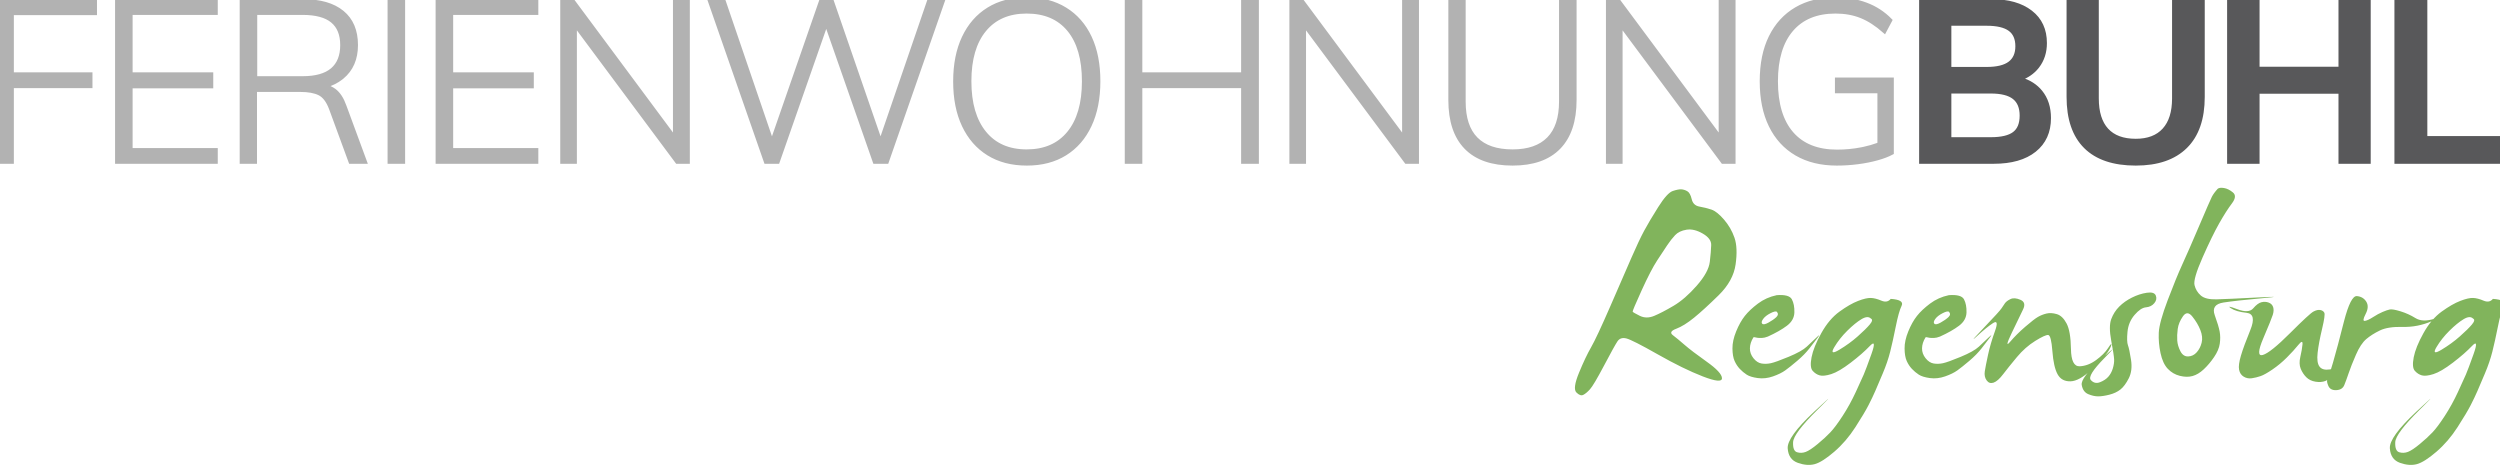
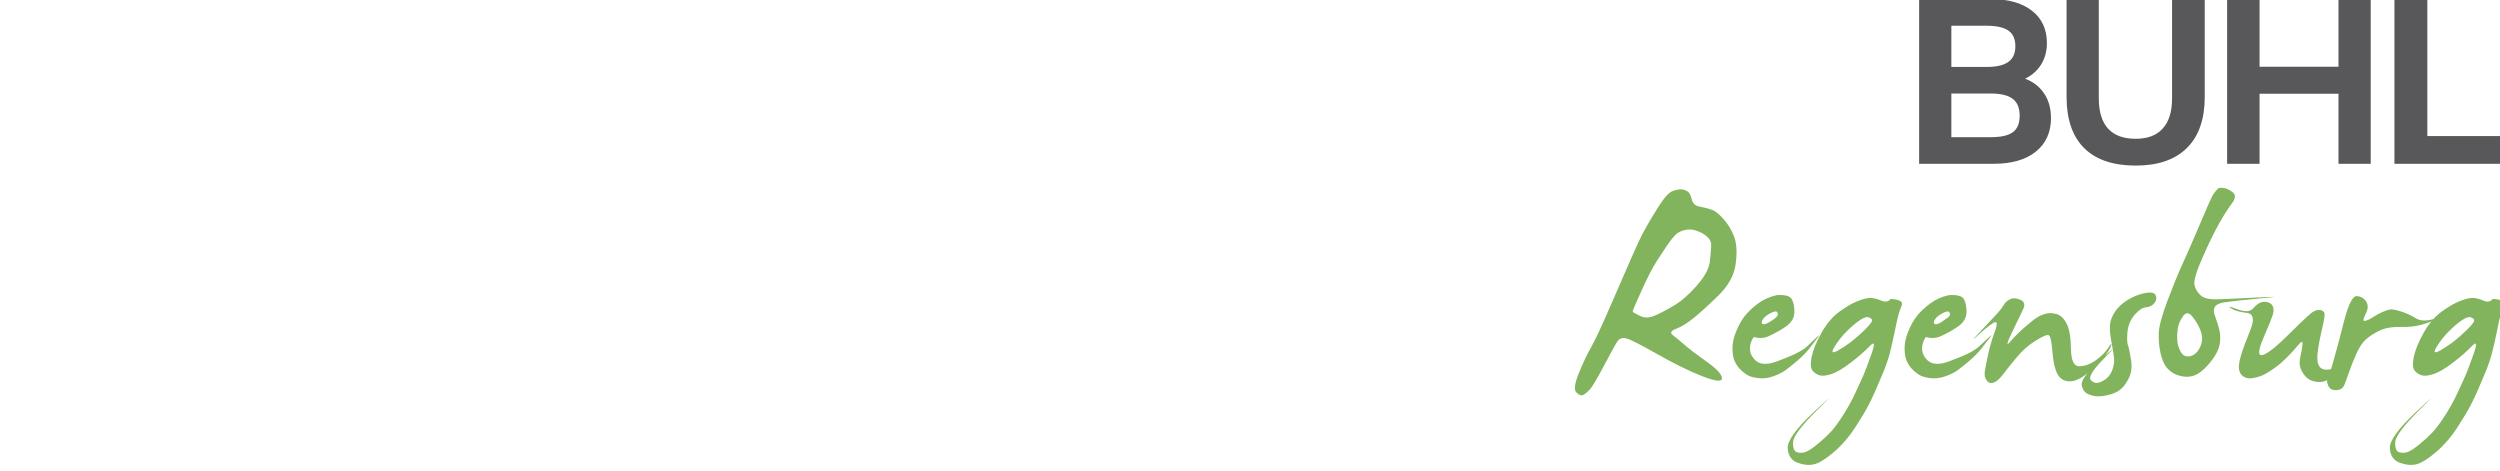
<svg xmlns="http://www.w3.org/2000/svg" width="664px" height="125px" viewBox="0 0 664 125" version="1.1">
  <title>logo outlines</title>
  <g id="logo-outlines" stroke="none" stroke-width="1" fill="none" fill-rule="evenodd">
    <g id="FERIENWOHNUNGBUHL" transform="translate(-0.42, -0.2)" fill-rule="nonzero">
-       <path d="M3.6,43.2 L3.6,23.1 L24.48,23.1 L24.48,19.92 L3.6,19.92 L3.6,3.72 L25.68,3.72 L25.68,0.48 L2.84217094e-14,0.48 L2.84217094e-14,43.2 L3.6,43.2 Z M57.76,43.2 L57.76,40.02 L35.14,40.02 L35.14,23.16 L56.56,23.16 L56.56,19.92 L35.14,19.92 L35.14,3.66 L57.76,3.66 L57.76,0.48 L31.48,0.48 L31.48,43.2 L57.76,43.2 Z M68.18,43.2 L68.18,24.12 L80.18,24.12 C82.34,24.12 84.04,24.43 85.28,25.05 C86.52,25.67 87.52,26.98 88.28,28.98 L88.28,28.98 L93.5,43.2 L97.4,43.2 L91.94,28.38 C91.26,26.46 90.36,25.08 89.24,24.24 C88.52,23.7 87.709,23.334 86.807,23.141 L86.541,23.09 L86.877,22.995 C88.479,22.521 89.868,21.828 91.043,20.915 L91.31,20.7 C93.77,18.66 95,15.82 95,12.18 C95,8.38 93.78,5.48 91.34,3.48 C88.9,1.48 85.44,0.48 80.96,0.48 L80.96,0.48 L64.58,0.48 L64.58,43.2 L68.18,43.2 Z M80.78,20.94 L68.24,20.94 L68.24,3.66 L80.78,3.66 C84.34,3.66 86.98,4.37 88.7,5.79 C90.42,7.21 91.28,9.34 91.28,12.18 C91.28,15.06 90.41,17.24 88.67,18.72 C86.93,20.2 84.3,20.94 80.78,20.94 L80.78,20.94 Z M107.52,43.2 L107.52,0.48 L103.86,0.48 L103.86,43.2 L107.52,43.2 Z M142.9,43.2 L142.9,40.02 L120.28,40.02 L120.28,23.16 L141.7,23.16 L141.7,19.92 L120.28,19.92 L120.28,3.66 L142.9,3.66 L142.9,0.48 L116.62,0.48 L116.62,43.2 L142.9,43.2 Z M153.14,43.2 L153.14,6.754 L180.26,43.2 L183.14,43.2 L183.14,0.48 L179.66,0.48 L179.66,36.903 L152.6,0.48 L149.72,0.48 L149.72,43.2 L153.14,43.2 Z M207,43.2 L219.87,6.363 L232.74,43.2 L235.98,43.2 L250.86,0.48 L247.14,0.48 L234.297,37.942 L221.4,0.54 L218.46,0.48 L205.448,37.946 L192.66,0.48 L188.94,0.48 L203.82,43.2 L207,43.2 Z M273.16,43.68 C277.08,43.68 280.46,42.8 283.3,41.04 C286.14,39.28 288.33,36.76 289.87,33.48 C291.41,30.2 292.18,26.3 292.18,21.78 C292.18,17.26 291.42,13.38 289.9,10.14 C288.38,6.9 286.19,4.4 283.33,2.64 C280.47,0.88 277.08,0 273.16,0 C269.2,0 265.8,0.88 262.96,2.64 C260.12,4.4 257.93,6.91 256.39,10.17 C254.85,13.43 254.08,17.32 254.08,21.84 C254.08,26.36 254.85,30.25 256.39,33.51 C257.93,36.77 260.12,39.28 262.96,41.04 C265.8,42.8 269.2,43.68 273.16,43.68 Z M273.1,40.38 C268.3,40.38 264.57,38.75 261.91,35.49 C259.25,32.23 257.92,27.66 257.92,21.78 C257.92,15.9 259.25,11.35 261.91,8.13 C264.57,4.91 268.3,3.3 273.1,3.3 C277.94,3.3 281.68,4.9 284.32,8.1 C286.96,11.3 288.28,15.86 288.28,21.78 C288.28,27.7 286.95,32.28 284.29,35.52 C281.63,38.76 277.9,40.38 273.1,40.38 Z M303.32,43.2 L303.32,23.101 L330.56,23.101 L330.56,43.2 L334.28,43.2 L334.28,0.48 L330.56,0.48 L330.56,19.92 L303.32,19.92 L303.32,0.48 L299.66,0.48 L299.66,43.2 L303.32,43.2 Z M346.8,43.2 L346.8,6.754 L373.92,43.2 L376.8,43.2 L376.8,0.48 L373.32,0.48 L373.32,36.903 L346.26,0.48 L343.38,0.48 L343.38,43.2 L346.8,43.2 Z M402.16,43.68 C407.56,43.68 411.66,42.24 414.46,39.36 C417.26,36.48 418.66,32.28 418.66,26.76 L418.66,26.76 L418.66,0.48 L415,0.48 L415,27.18 C415,31.54 413.91,34.83 411.73,37.05 C409.55,39.27 406.36,40.38 402.16,40.38 C397.88,40.38 394.65,39.28 392.47,37.08 C390.29,34.88 389.2,31.58 389.2,27.18 L389.2,27.18 L389.2,0.48 L385.6,0.48 L385.6,26.76 C385.6,32.32 387,36.53 389.8,39.39 C392.6,42.25 396.72,43.68 402.16,43.68 Z M430.88,43.2 L430.88,6.754 L458,43.2 L460.88,43.2 L460.88,0.48 L457.4,0.48 L457.399,36.903 L430.34,0.48 L427.46,0.48 L427.46,43.2 L430.88,43.2 Z M488.28,43.68 C490.12,43.68 491.97,43.56 493.83,43.32 C495.69,43.08 497.41,42.74 498.99,42.3 C500.57,41.86 501.88,41.36 502.92,40.8 L502.92,40.8 L502.92,21.3 L488.28,21.3 L488.28,24.48 L499.56,24.48 L499.56,38.478 L499.093,38.656 C497.984,39.062 496.771,39.407 495.452,39.692 L494.88,39.81 C492.76,40.23 490.58,40.44 488.34,40.44 C483.1,40.44 479.09,38.84 476.31,35.64 C473.53,32.44 472.14,27.82 472.14,21.78 C472.14,15.86 473.51,11.3 476.25,8.1 C478.99,4.9 482.88,3.3 487.92,3.3 C490.44,3.3 492.72,3.71 494.76,4.53 C496.8,5.35 498.86,6.68 500.94,8.52 L500.94,8.52 L502.5,5.58 C500.66,3.7 498.51,2.3 496.05,1.38 C493.59,0.46 490.9,0 487.98,0 C483.94,0 480.45,0.86 477.51,2.58 C474.57,4.3 472.3,6.78 470.7,10.02 C469.1,13.26 468.3,17.18 468.3,21.78 C468.3,26.38 469.1,30.31 470.7,33.57 C472.3,36.83 474.59,39.33 477.57,41.07 C480.55,42.81 484.12,43.68 488.28,43.68 Z" id="FERIENWOHNUNG" stroke="#B2B2B2" fill="#B2B2B2" />
      <path d="M529.96,43.2 C534.6,43.2 538.21,42.17 540.79,40.11 C543.37,38.05 544.66,35.2 544.66,31.56 C544.66,28.76 543.91,26.44 542.41,24.6 C541.124,23.023 539.376,21.901 537.164,21.235 L536.866,21.15 L537.175,21.037 C538.902,20.373 540.302,19.395 541.375,18.102 L541.6,17.82 C542.92,16.1 543.58,14.04 543.58,11.64 C543.58,8.12 542.31,5.38 539.77,3.42 C537.23,1.46 533.78,0.48 529.42,0.48 L529.42,0.48 L510.64,0.48 L510.64,43.2 L529.96,43.2 Z M528.1,18.48 L518.2,18.48 L518.2,6.54 L528.1,6.54 C530.86,6.54 532.9,7.02 534.22,7.98 C535.54,8.94 536.2,10.44 536.2,12.48 C536.2,14.48 535.54,15.98 534.22,16.98 C532.9,17.98 530.86,18.48 528.1,18.48 L528.1,18.48 Z M529.18,37.14 L518.2,37.14 L518.2,24.54 L529.18,24.54 C531.98,24.54 534.04,25.06 535.36,26.1 C536.68,27.14 537.34,28.74 537.34,30.9 C537.34,33.1 536.69,34.69 535.39,35.67 C534.09,36.65 532.02,37.14 529.18,37.14 L529.18,37.14 Z M567.68,43.68 C573.44,43.68 577.85,42.17 580.91,39.15 C583.97,36.13 585.5,31.72 585.5,25.92 L585.5,25.92 L585.5,0.48 L577.82,0.48 L577.82,26.34 C577.82,29.98 576.95,32.76 575.21,34.68 C573.47,36.6 570.96,37.56 567.68,37.56 C564.28,37.56 561.71,36.61 559.97,34.71 C558.23,32.81 557.36,30.02 557.36,26.34 L557.36,26.34 L557.36,0.48 L549.8,0.48 L549.8,25.92 C549.8,31.76 551.31,36.18 554.33,39.18 C557.35,42.18 561.8,43.68 567.68,43.68 Z M600.06,43.2 L600.06,24.601 L622.02,24.601 L622.02,43.2 L629.58,43.2 L629.58,0.48 L622.02,0.48 L622.02,18.42 L600.06,18.42 L600.06,0.48 L592.44,0.48 L592.44,43.2 L600.06,43.2 Z M664.54,43.2 L664.54,36.84 L644.62,36.84 L644.62,0.48 L636.88,0.48 L636.88,43.2 L664.54,43.2 Z" id="BUHL" stroke="#58585A" fill="#58585A" />
    </g>
-     <path d="M418.69,104.238 C419.381,104.928 419.989,105.142 420.515,104.879 C421.041,104.616 421.633,104.123 422.291,103.399 C422.948,102.676 424.197,100.572 426.039,97.087 C427.88,93.602 429.063,91.465 429.589,90.676 C430.115,89.887 430.904,89.624 431.957,89.887 C433.009,90.15 435.795,91.563 440.316,94.128 C444.836,96.692 448.815,98.64 452.25,99.972 C455.686,101.303 457.387,101.46 457.354,100.44 C457.322,99.421 455.974,97.966 453.311,96.076 C450.647,94.185 448.683,92.69 447.417,91.588 C446.151,90.487 445.116,89.632 444.31,89.024 C443.505,88.415 443.801,87.848 445.198,87.322 C446.595,86.796 448.173,85.818 449.932,84.388 C451.691,82.958 453.869,80.969 456.467,78.421 C459.064,75.873 460.568,73.136 460.979,70.209 C461.39,67.283 461.292,64.933 460.683,63.157 C460.075,61.382 459.146,59.771 457.897,58.324 C456.648,56.878 455.53,55.99 454.543,55.661 C453.557,55.332 452.505,55.069 451.387,54.872 C450.269,54.675 449.579,54.017 449.316,52.899 C449.053,51.782 448.658,51.075 448.132,50.779 C447.606,50.483 447.08,50.319 446.554,50.286 C446.028,50.253 445.272,50.401 444.286,50.729 C443.299,51.058 442.017,52.472 440.439,54.971 C438.861,57.469 437.611,59.574 436.691,61.283 C435.77,62.993 434.653,65.36 433.337,68.385 C432.022,71.41 430.148,75.716 427.715,81.306 C425.282,86.895 423.573,90.544 422.586,92.254 C421.6,93.964 420.532,96.216 419.381,99.01 C418.23,101.805 418,103.547 418.69,104.238 Z M439.354,83.895 C437.973,84.47 436.691,84.462 435.507,83.87 C434.324,83.278 433.699,82.917 433.633,82.785 C433.568,82.654 434.357,80.78 436,77.163 C437.644,73.547 439.025,70.883 440.143,69.174 C441.261,67.464 442.157,66.108 442.831,65.105 C443.505,64.102 444.195,63.223 444.902,62.467 C445.609,61.711 446.62,61.226 447.935,61.012 C449.25,60.798 450.68,61.135 452.226,62.023 C453.771,62.911 454.527,63.93 454.494,65.081 C454.461,66.231 454.338,67.719 454.124,69.544 C453.911,71.368 452.76,73.473 450.672,75.856 C448.584,78.24 446.521,80.032 444.483,81.232 C442.444,82.432 440.735,83.319 439.354,83.895 Z M466.873,100.416 C468.188,100.597 469.527,100.449 470.892,99.972 C472.256,99.495 473.349,98.961 474.171,98.369 C474.993,97.777 476.054,96.931 477.352,95.829 C478.651,94.728 479.736,93.618 480.607,92.5 C481.478,91.383 482.21,90.429 482.802,89.64 C483.394,88.851 483.278,88.851 482.457,89.64 C481.635,90.429 480.772,91.243 479.867,92.081 C478.963,92.92 477.361,93.816 475.059,94.769 C472.758,95.722 471.18,96.29 470.325,96.47 C469.47,96.651 468.648,96.676 467.859,96.544 C467.07,96.413 466.355,95.944 465.714,95.139 C465.073,94.333 464.76,93.454 464.777,92.5 C464.793,91.547 465.097,90.594 465.689,89.64 C465.722,89.542 465.829,89.517 466.01,89.566 C466.19,89.615 466.437,89.665 466.749,89.714 C467.062,89.763 467.456,89.78 467.933,89.763 C468.41,89.747 468.944,89.624 469.536,89.394 C471.64,88.44 473.333,87.478 474.615,86.509 C475.897,85.539 476.555,84.355 476.588,82.958 C476.621,81.56 476.399,80.41 475.922,79.506 C475.445,78.601 474.106,78.232 471.903,78.396 C470.029,78.791 468.36,79.538 466.897,80.64 C465.434,81.741 464.275,82.834 463.42,83.919 C462.566,85.004 461.801,86.369 461.127,88.013 C460.453,89.657 460.124,91.177 460.141,92.574 C460.157,93.972 460.346,95.073 460.708,95.879 C461.07,96.684 461.53,97.383 462.089,97.975 C462.648,98.566 463.256,99.076 463.914,99.503 C464.571,99.931 465.557,100.235 466.873,100.416 Z M469.733,85.67 C468.878,86.147 468.319,86.254 468.056,85.991 C467.793,85.728 467.867,85.309 468.278,84.733 C468.689,84.158 469.347,83.64 470.251,83.18 C471.155,82.719 471.722,82.604 471.952,82.834 C472.347,83.295 472.289,83.763 471.78,84.24 C471.27,84.717 470.588,85.193 469.733,85.67 Z M477.5,122.929 C479.161,123.521 480.656,123.636 481.988,123.274 C483.32,122.912 485.046,121.819 487.166,119.994 C489.287,118.17 491.161,115.992 492.788,113.46 C494.416,110.928 495.583,108.972 496.29,107.591 C496.997,106.21 497.588,104.969 498.065,103.868 C498.542,102.767 499.208,101.205 500.062,99.183 C500.917,97.161 501.575,95.238 502.035,93.413 C502.495,91.588 502.989,89.361 503.515,86.73 C504.041,84.1 504.559,82.259 505.068,81.207 C505.578,80.155 504.616,79.547 502.183,79.382 C501.558,80.139 500.728,80.295 499.693,79.851 C498.657,79.407 497.728,79.169 496.906,79.136 C496.084,79.103 494.95,79.366 493.503,79.925 C492.057,80.484 490.413,81.429 488.572,82.76 C486.731,84.092 485.12,85.999 483.739,88.481 C482.358,90.963 481.495,93.101 481.15,94.892 C480.804,96.684 480.903,97.884 481.446,98.492 C481.988,99.101 482.613,99.503 483.32,99.701 C484.026,99.898 485.054,99.783 486.402,99.355 C487.75,98.928 489.468,97.917 491.555,96.323 C493.643,94.728 495.328,93.257 496.61,91.909 C497.893,90.561 498.041,91.268 497.054,94.029 C496.068,96.791 495.386,98.608 495.008,99.479 C494.629,100.35 493.923,101.903 492.887,104.139 C491.851,106.375 490.692,108.479 489.41,110.452 C488.128,112.424 487.035,113.887 486.131,114.841 C485.226,115.794 484.109,116.822 482.777,117.923 C481.446,119.024 480.393,119.723 479.621,120.019 C478.848,120.315 478.076,120.348 477.303,120.118 C476.53,119.888 476.177,119 476.243,117.455 C476.308,115.909 478.437,113.065 482.629,108.923 C483.048,108.509 483.423,108.137 483.752,107.809 L484.024,107.539 C486.673,104.894 485.92,105.52 481.766,109.416 C476.999,113.887 474.681,117.109 474.812,119.082 C474.944,121.055 475.84,122.337 477.5,122.929 Z M488.522,92.895 C486.714,93.98 486.27,93.75 487.191,92.205 C488.111,90.659 489.262,89.205 490.643,87.84 C492.024,86.476 493.273,85.456 494.391,84.782 C495.509,84.108 496.347,84.051 496.906,84.61 C497.399,84.84 497.301,85.366 496.61,86.188 C495.92,87.01 494.851,88.062 493.405,89.344 C491.958,90.626 490.331,91.81 488.522,92.895 Z M512.589,100.416 C513.904,100.597 515.244,100.449 516.608,99.972 C517.973,99.495 519.066,98.961 519.888,98.369 C520.71,97.777 521.77,96.931 523.069,95.829 C524.367,94.728 525.452,93.618 526.323,92.5 C527.195,91.383 527.926,90.429 528.518,89.64 C529.11,88.851 528.995,88.851 528.173,89.64 C527.351,90.429 526.488,91.243 525.584,92.081 C524.68,92.92 523.077,93.816 520.775,94.769 C518.474,95.722 516.896,96.29 516.041,96.47 C515.186,96.651 514.364,96.676 513.575,96.544 C512.786,96.413 512.071,95.944 511.43,95.139 C510.789,94.333 510.476,93.454 510.493,92.5 C510.509,91.547 510.813,90.594 511.405,89.64 C511.438,89.542 511.545,89.517 511.726,89.566 C511.907,89.615 512.153,89.665 512.466,89.714 C512.778,89.763 513.172,89.78 513.649,89.763 C514.126,89.747 514.66,89.624 515.252,89.394 C517.356,88.44 519.049,87.478 520.332,86.509 C521.614,85.539 522.271,84.355 522.304,82.958 C522.337,81.56 522.115,80.41 521.638,79.506 C521.162,78.601 519.822,78.232 517.619,78.396 C515.745,78.791 514.077,79.538 512.614,80.64 C511.15,81.741 509.992,82.834 509.137,83.919 C508.282,85.004 507.517,86.369 506.844,88.013 C506.17,89.657 505.841,91.177 505.857,92.574 C505.874,93.972 506.063,95.073 506.424,95.879 C506.786,96.684 507.246,97.383 507.805,97.975 C508.364,98.566 508.972,99.076 509.63,99.503 C510.287,99.931 511.274,100.235 512.589,100.416 Z M515.449,85.67 C514.594,86.147 514.035,86.254 513.772,85.991 C513.509,85.728 513.583,85.309 513.994,84.733 C514.405,84.158 515.063,83.64 515.967,83.18 C516.871,82.719 517.438,82.604 517.668,82.834 C518.063,83.295 518.005,83.763 517.496,84.24 C516.986,84.717 516.304,85.193 515.449,85.67 Z M527.655,101.032 C528.132,101.69 528.748,101.887 529.504,101.624 C530.261,101.361 531.107,100.613 532.044,99.38 C532.981,98.147 534.189,96.643 535.669,94.868 C537.148,93.092 538.776,91.654 540.551,90.552 C542.327,89.451 543.477,88.925 544.003,88.974 C544.529,89.024 544.899,90.454 545.113,93.265 C545.327,96.076 545.787,98.123 546.494,99.405 C547.201,100.687 548.335,101.312 549.897,101.279 C551.458,101.246 553.308,100.227 555.445,98.221 C557.582,96.216 558.979,94.736 559.637,93.783 C560.294,92.829 560.672,92.106 560.771,91.613 C560.87,91.12 560.574,91.407 559.883,92.476 C559.193,93.544 558.141,94.596 556.727,95.632 C555.313,96.668 553.858,97.218 552.363,97.284 C550.867,97.35 550.094,95.813 550.045,92.673 C549.995,89.533 549.609,87.281 548.886,85.917 C548.162,84.552 547.291,83.722 546.272,83.426 C545.253,83.13 544.34,83.081 543.535,83.278 C542.729,83.476 541.981,83.771 541.291,84.166 C540.601,84.561 539.475,85.432 537.913,86.78 C536.351,88.128 535.02,89.451 533.918,90.75 C532.817,92.048 532.957,91.259 534.337,88.383 C535.718,85.506 536.713,83.443 537.321,82.193 C537.929,80.944 537.699,80.089 536.631,79.629 C535.562,79.169 534.683,79.103 533.992,79.432 C533.302,79.76 532.809,80.13 532.513,80.541 C532.217,80.952 531.913,81.404 531.6,81.897 C531.288,82.391 529.71,84.125 526.866,87.1 C524.627,89.443 523.784,90.389 524.337,89.94 L524.439,89.855 C524.591,89.725 524.808,89.53 525.091,89.27 C526.751,87.741 528.156,86.599 529.307,85.843 C530.458,85.087 530.639,85.802 529.85,87.988 C529.061,90.174 528.452,92.254 528.025,94.227 C527.597,96.199 527.31,97.662 527.162,98.616 C527.014,99.569 527.178,100.375 527.655,101.032 Z M557.27,105.273 C558.091,105.273 559.086,105.125 560.253,104.83 C561.42,104.534 562.398,104.073 563.188,103.449 C563.977,102.824 564.716,101.83 565.407,100.465 C566.097,99.101 566.294,97.465 565.999,95.558 C565.703,93.651 565.431,92.369 565.185,91.711 C564.938,91.054 564.897,89.862 565.062,88.136 C565.226,86.41 565.851,84.914 566.936,83.648 C568.021,82.382 569.031,81.708 569.969,81.626 C570.906,81.544 571.645,81.174 572.188,80.517 C572.73,79.859 572.862,79.185 572.582,78.495 C572.303,77.804 571.506,77.558 570.19,77.755 C568.875,77.952 567.56,78.38 566.245,79.037 C564.93,79.695 563.804,80.492 562.867,81.429 C561.93,82.366 561.223,83.476 560.746,84.758 C560.27,86.04 560.27,87.955 560.746,90.503 C561.223,93.051 561.478,94.695 561.511,95.435 C561.544,96.175 561.429,96.98 561.166,97.851 C560.903,98.723 560.5,99.462 559.957,100.071 C559.415,100.679 558.675,101.164 557.738,101.525 C556.801,101.887 555.996,101.69 555.322,100.934 C554.648,100.177 555.856,98.229 558.946,95.09 C562.037,91.95 561.749,92.048 558.083,95.385 C554.417,98.723 552.691,101.008 552.905,102.24 C553.119,103.473 553.694,104.287 554.631,104.682 C555.568,105.076 556.448,105.273 557.27,105.273 Z M578.969,99.824 C580.218,100.136 581.344,100.153 582.347,99.873 C583.35,99.594 584.336,99.002 585.306,98.098 C586.276,97.194 587.188,96.117 588.043,94.868 C588.898,93.618 589.407,92.427 589.572,91.292 C589.736,90.158 589.728,89.089 589.547,88.087 C589.366,87.084 588.931,85.629 588.24,83.722 C587.55,81.815 588.331,80.689 590.583,80.344 C592.835,79.999 596.229,79.621 600.767,79.21 C605.304,78.799 604.909,78.733 599.583,79.012 C594.257,79.292 590.624,79.456 588.684,79.506 C586.744,79.555 585.355,79.21 584.517,78.47 C583.678,77.73 583.128,76.818 582.865,75.733 C582.602,74.648 583.317,72.19 585.01,68.36 C586.703,64.53 588.174,61.513 589.424,59.311 C590.673,57.108 591.791,55.357 592.777,54.058 C593.764,52.76 593.862,51.782 593.073,51.124 C592.284,50.466 591.495,50.072 590.706,49.94 C589.917,49.809 589.358,49.875 589.029,50.138 C588.306,50.927 587.78,51.65 587.451,52.308 C587.122,52.965 586.005,55.53 584.098,60.001 C582.191,64.472 580.695,67.892 579.61,70.259 C578.525,72.626 577.234,75.782 575.739,79.728 C574.243,83.673 573.454,86.55 573.371,88.358 C573.289,90.166 573.445,91.983 573.84,93.807 C574.234,95.632 574.875,97.013 575.763,97.95 C576.651,98.887 577.719,99.512 578.969,99.824 Z M581.188,94.67 C580.3,94.703 579.61,94.243 579.117,93.29 C578.624,92.336 578.344,91.391 578.278,90.454 C578.213,89.517 578.254,88.489 578.402,87.372 C578.55,86.254 579.01,85.136 579.782,84.018 C580.555,82.9 581.402,82.933 582.322,84.117 C583.243,85.267 583.941,86.451 584.418,87.667 C584.895,88.884 585.01,89.994 584.763,90.996 C584.517,91.999 584.081,92.854 583.457,93.561 C582.832,94.268 582.076,94.638 581.188,94.67 Z M614.994,101.377 C615.997,101.542 616.877,101.476 617.633,101.18 C618.389,100.884 619.268,100.177 620.271,99.06 C621.274,97.942 622.359,96.684 623.526,95.287 C624.516,94.101 624.542,93.975 623.603,94.908 L623.388,95.124 C623.272,95.24 623.146,95.368 623.008,95.509 C621.496,97.054 620.09,97.925 618.792,98.123 C617.493,98.32 616.581,98.065 616.055,97.358 C615.529,96.651 615.364,95.427 615.562,93.684 C615.759,91.942 616.153,89.829 616.745,87.347 C617.337,84.865 617.534,83.434 617.337,83.056 C617.14,82.678 616.786,82.44 616.277,82.341 C615.767,82.243 615.167,82.374 614.477,82.736 C613.819,83.065 611.748,84.972 608.263,88.457 C604.778,91.942 602.361,93.881 601.013,94.276 C599.665,94.67 599.706,93.191 601.136,89.837 C602.567,86.484 603.405,84.413 603.652,83.624 C603.898,82.834 603.931,82.152 603.75,81.577 C603.569,81.002 603.175,80.599 602.567,80.369 C601.958,80.139 601.317,80.106 600.643,80.27 C599.969,80.434 599.238,80.977 598.449,81.897 C597.66,82.818 596.246,82.892 594.208,82.119 C592.169,81.347 591.61,81.265 592.531,81.873 C593.451,82.481 594.832,82.884 596.673,83.081 C598.514,83.278 598.851,84.807 597.684,87.667 C596.517,90.528 595.687,92.788 595.194,94.448 C594.701,96.109 594.536,97.358 594.701,98.197 C594.865,99.035 595.276,99.651 595.934,100.046 C596.591,100.44 597.306,100.58 598.079,100.465 C598.851,100.35 599.624,100.161 600.397,99.898 C601.169,99.635 602.23,99.043 603.578,98.123 C604.926,97.202 606.2,96.142 607.4,94.942 C608.6,93.742 609.611,92.632 610.433,91.613 C611.255,90.594 611.624,90.544 611.542,91.465 C611.46,92.385 611.271,93.479 610.975,94.744 C610.679,96.01 610.712,97.079 611.074,97.95 C611.435,98.821 611.929,99.569 612.553,100.194 C613.178,100.819 613.992,101.213 614.994,101.377 Z M620.322,103.626 L620.518,103.621 C621.586,103.572 622.293,103.128 622.638,102.29 C622.984,101.451 623.378,100.375 623.822,99.06 C624.266,97.744 624.907,96.125 625.745,94.202 C626.584,92.279 627.496,90.898 628.482,90.059 C629.469,89.221 630.677,88.457 632.107,87.766 C633.537,87.076 635.559,86.763 638.173,86.829 C640.787,86.895 643.343,86.393 645.842,85.325 C648.34,84.256 648.562,84.043 646.508,84.684 C644.453,85.325 642.801,85.259 641.551,84.487 C640.302,83.714 638.979,83.114 637.581,82.687 C636.184,82.259 635.239,82.095 634.746,82.193 C634.252,82.292 633.603,82.514 632.798,82.859 C631.992,83.204 631.146,83.665 630.258,84.24 C629.37,84.815 628.655,85.144 628.113,85.226 C627.57,85.309 627.636,84.7 628.31,83.402 C628.984,82.103 629.041,81.01 628.482,80.122 C627.924,79.234 627.093,78.741 625.992,78.643 C624.891,78.544 623.748,80.78 622.564,85.35 C621.414,89.92 620.436,93.585 619.63,96.347 C618.825,99.109 618.331,100.613 618.151,100.86 C617.97,101.106 618.052,101.64 618.397,102.462 C618.742,103.284 619.449,103.671 620.518,103.621 L620.322,103.626 Z M637.433,122.929 C639.094,123.521 640.59,123.636 641.921,123.274 C643.253,122.912 644.979,121.819 647.099,119.994 C649.22,118.17 651.094,115.992 652.721,113.46 C654.349,110.928 655.516,108.972 656.223,107.591 C656.93,106.21 657.522,104.969 657.998,103.868 C658.475,102.767 659.141,101.205 659.996,99.183 C660.85,97.161 661.508,95.238 661.968,93.413 C662.429,91.588 662.922,89.361 663.448,86.73 C663.974,84.1 664.492,82.259 665.001,81.207 C665.511,80.155 664.549,79.547 662.116,79.382 C661.492,80.139 660.661,80.295 659.626,79.851 C658.59,79.407 657.661,79.169 656.839,79.136 C656.017,79.103 654.883,79.366 653.437,79.925 C651.99,80.484 650.346,81.429 648.505,82.76 C646.664,84.092 645.053,85.999 643.672,88.481 C642.291,90.963 641.428,93.101 641.083,94.892 C640.738,96.684 640.836,97.884 641.379,98.492 C641.921,99.101 642.546,99.503 643.253,99.701 C643.96,99.898 644.987,99.783 646.335,99.355 C647.683,98.928 649.401,97.917 651.489,96.323 C653.576,94.728 655.261,93.257 656.543,91.909 C657.826,90.561 657.974,91.268 656.987,94.029 C656.001,96.791 655.319,98.608 654.941,99.479 C654.563,100.35 653.856,101.903 652.82,104.139 C651.784,106.375 650.625,108.479 649.343,110.452 C648.061,112.424 646.968,113.887 646.064,114.841 C645.16,115.794 644.042,116.822 642.71,117.923 C641.379,119.024 640.327,119.723 639.554,120.019 C638.781,120.315 638.009,120.348 637.236,120.118 C636.463,119.888 636.11,119 636.176,117.455 C636.242,115.909 638.37,113.065 642.562,108.923 C642.981,108.509 643.356,108.137 643.685,107.809 L643.957,107.539 C646.606,104.894 645.854,105.52 641.699,109.416 C636.932,113.887 634.614,117.109 634.746,119.082 C634.877,121.055 635.773,122.337 637.433,122.929 Z M648.456,92.895 C646.647,93.98 646.203,93.75 647.124,92.205 C648.045,90.659 649.195,89.205 650.576,87.84 C651.957,86.476 653.206,85.456 654.324,84.782 C655.442,84.108 656.28,84.051 656.839,84.61 C657.333,84.84 657.234,85.366 656.543,86.188 C655.853,87.01 654.785,88.062 653.338,89.344 C651.891,90.626 650.264,91.81 648.456,92.895 Z" id="Regensburg" fill="#81B45C" fill-rule="nonzero" />
+     <path d="M418.69,104.238 C419.381,104.928 419.989,105.142 420.515,104.879 C421.041,104.616 421.633,104.123 422.291,103.399 C422.948,102.676 424.197,100.572 426.039,97.087 C427.88,93.602 429.063,91.465 429.589,90.676 C430.115,89.887 430.904,89.624 431.957,89.887 C433.009,90.15 435.795,91.563 440.316,94.128 C444.836,96.692 448.815,98.64 452.25,99.972 C455.686,101.303 457.387,101.46 457.354,100.44 C457.322,99.421 455.974,97.966 453.311,96.076 C450.647,94.185 448.683,92.69 447.417,91.588 C446.151,90.487 445.116,89.632 444.31,89.024 C443.505,88.415 443.801,87.848 445.198,87.322 C446.595,86.796 448.173,85.818 449.932,84.388 C451.691,82.958 453.869,80.969 456.467,78.421 C459.064,75.873 460.568,73.136 460.979,70.209 C461.39,67.283 461.292,64.933 460.683,63.157 C460.075,61.382 459.146,59.771 457.897,58.324 C456.648,56.878 455.53,55.99 454.543,55.661 C453.557,55.332 452.505,55.069 451.387,54.872 C450.269,54.675 449.579,54.017 449.316,52.899 C449.053,51.782 448.658,51.075 448.132,50.779 C447.606,50.483 447.08,50.319 446.554,50.286 C446.028,50.253 445.272,50.401 444.286,50.729 C443.299,51.058 442.017,52.472 440.439,54.971 C438.861,57.469 437.611,59.574 436.691,61.283 C435.77,62.993 434.653,65.36 433.337,68.385 C432.022,71.41 430.148,75.716 427.715,81.306 C425.282,86.895 423.573,90.544 422.586,92.254 C421.6,93.964 420.532,96.216 419.381,99.01 C418.23,101.805 418,103.547 418.69,104.238 Z M439.354,83.895 C437.973,84.47 436.691,84.462 435.507,83.87 C434.324,83.278 433.699,82.917 433.633,82.785 C433.568,82.654 434.357,80.78 436,77.163 C437.644,73.547 439.025,70.883 440.143,69.174 C441.261,67.464 442.157,66.108 442.831,65.105 C443.505,64.102 444.195,63.223 444.902,62.467 C445.609,61.711 446.62,61.226 447.935,61.012 C449.25,60.798 450.68,61.135 452.226,62.023 C453.771,62.911 454.527,63.93 454.494,65.081 C454.461,66.231 454.338,67.719 454.124,69.544 C453.911,71.368 452.76,73.473 450.672,75.856 C448.584,78.24 446.521,80.032 444.483,81.232 C442.444,82.432 440.735,83.319 439.354,83.895 Z M466.873,100.416 C468.188,100.597 469.527,100.449 470.892,99.972 C472.256,99.495 473.349,98.961 474.171,98.369 C474.993,97.777 476.054,96.931 477.352,95.829 C478.651,94.728 479.736,93.618 480.607,92.5 C481.478,91.383 482.21,90.429 482.802,89.64 C483.394,88.851 483.278,88.851 482.457,89.64 C481.635,90.429 480.772,91.243 479.867,92.081 C478.963,92.92 477.361,93.816 475.059,94.769 C472.758,95.722 471.18,96.29 470.325,96.47 C469.47,96.651 468.648,96.676 467.859,96.544 C467.07,96.413 466.355,95.944 465.714,95.139 C465.073,94.333 464.76,93.454 464.777,92.5 C464.793,91.547 465.097,90.594 465.689,89.64 C465.722,89.542 465.829,89.517 466.01,89.566 C466.19,89.615 466.437,89.665 466.749,89.714 C467.062,89.763 467.456,89.78 467.933,89.763 C468.41,89.747 468.944,89.624 469.536,89.394 C471.64,88.44 473.333,87.478 474.615,86.509 C475.897,85.539 476.555,84.355 476.588,82.958 C476.621,81.56 476.399,80.41 475.922,79.506 C475.445,78.601 474.106,78.232 471.903,78.396 C470.029,78.791 468.36,79.538 466.897,80.64 C465.434,81.741 464.275,82.834 463.42,83.919 C462.566,85.004 461.801,86.369 461.127,88.013 C460.453,89.657 460.124,91.177 460.141,92.574 C460.157,93.972 460.346,95.073 460.708,95.879 C461.07,96.684 461.53,97.383 462.089,97.975 C462.648,98.566 463.256,99.076 463.914,99.503 C464.571,99.931 465.557,100.235 466.873,100.416 Z M469.733,85.67 C468.878,86.147 468.319,86.254 468.056,85.991 C467.793,85.728 467.867,85.309 468.278,84.733 C468.689,84.158 469.347,83.64 470.251,83.18 C471.155,82.719 471.722,82.604 471.952,82.834 C472.347,83.295 472.289,83.763 471.78,84.24 C471.27,84.717 470.588,85.193 469.733,85.67 Z M477.5,122.929 C479.161,123.521 480.656,123.636 481.988,123.274 C483.32,122.912 485.046,121.819 487.166,119.994 C489.287,118.17 491.161,115.992 492.788,113.46 C494.416,110.928 495.583,108.972 496.29,107.591 C496.997,106.21 497.588,104.969 498.065,103.868 C498.542,102.767 499.208,101.205 500.062,99.183 C500.917,97.161 501.575,95.238 502.035,93.413 C502.495,91.588 502.989,89.361 503.515,86.73 C504.041,84.1 504.559,82.259 505.068,81.207 C505.578,80.155 504.616,79.547 502.183,79.382 C501.558,80.139 500.728,80.295 499.693,79.851 C498.657,79.407 497.728,79.169 496.906,79.136 C496.084,79.103 494.95,79.366 493.503,79.925 C492.057,80.484 490.413,81.429 488.572,82.76 C486.731,84.092 485.12,85.999 483.739,88.481 C482.358,90.963 481.495,93.101 481.15,94.892 C480.804,96.684 480.903,97.884 481.446,98.492 C481.988,99.101 482.613,99.503 483.32,99.701 C484.026,99.898 485.054,99.783 486.402,99.355 C487.75,98.928 489.468,97.917 491.555,96.323 C493.643,94.728 495.328,93.257 496.61,91.909 C497.893,90.561 498.041,91.268 497.054,94.029 C496.068,96.791 495.386,98.608 495.008,99.479 C494.629,100.35 493.923,101.903 492.887,104.139 C491.851,106.375 490.692,108.479 489.41,110.452 C488.128,112.424 487.035,113.887 486.131,114.841 C485.226,115.794 484.109,116.822 482.777,117.923 C481.446,119.024 480.393,119.723 479.621,120.019 C478.848,120.315 478.076,120.348 477.303,120.118 C476.53,119.888 476.177,119 476.243,117.455 C476.308,115.909 478.437,113.065 482.629,108.923 C483.048,108.509 483.423,108.137 483.752,107.809 L484.024,107.539 C486.673,104.894 485.92,105.52 481.766,109.416 C476.999,113.887 474.681,117.109 474.812,119.082 C474.944,121.055 475.84,122.337 477.5,122.929 Z M488.522,92.895 C486.714,93.98 486.27,93.75 487.191,92.205 C488.111,90.659 489.262,89.205 490.643,87.84 C492.024,86.476 493.273,85.456 494.391,84.782 C495.509,84.108 496.347,84.051 496.906,84.61 C497.399,84.84 497.301,85.366 496.61,86.188 C495.92,87.01 494.851,88.062 493.405,89.344 C491.958,90.626 490.331,91.81 488.522,92.895 Z M512.589,100.416 C513.904,100.597 515.244,100.449 516.608,99.972 C517.973,99.495 519.066,98.961 519.888,98.369 C520.71,97.777 521.77,96.931 523.069,95.829 C524.367,94.728 525.452,93.618 526.323,92.5 C527.195,91.383 527.926,90.429 528.518,89.64 C529.11,88.851 528.995,88.851 528.173,89.64 C527.351,90.429 526.488,91.243 525.584,92.081 C524.68,92.92 523.077,93.816 520.775,94.769 C518.474,95.722 516.896,96.29 516.041,96.47 C515.186,96.651 514.364,96.676 513.575,96.544 C512.786,96.413 512.071,95.944 511.43,95.139 C510.789,94.333 510.476,93.454 510.493,92.5 C510.509,91.547 510.813,90.594 511.405,89.64 C511.438,89.542 511.545,89.517 511.726,89.566 C511.907,89.615 512.153,89.665 512.466,89.714 C512.778,89.763 513.172,89.78 513.649,89.763 C514.126,89.747 514.66,89.624 515.252,89.394 C517.356,88.44 519.049,87.478 520.332,86.509 C521.614,85.539 522.271,84.355 522.304,82.958 C522.337,81.56 522.115,80.41 521.638,79.506 C521.162,78.601 519.822,78.232 517.619,78.396 C515.745,78.791 514.077,79.538 512.614,80.64 C511.15,81.741 509.992,82.834 509.137,83.919 C508.282,85.004 507.517,86.369 506.844,88.013 C506.17,89.657 505.841,91.177 505.857,92.574 C505.874,93.972 506.063,95.073 506.424,95.879 C506.786,96.684 507.246,97.383 507.805,97.975 C508.364,98.566 508.972,99.076 509.63,99.503 C510.287,99.931 511.274,100.235 512.589,100.416 Z M515.449,85.67 C514.594,86.147 514.035,86.254 513.772,85.991 C513.509,85.728 513.583,85.309 513.994,84.733 C514.405,84.158 515.063,83.64 515.967,83.18 C516.871,82.719 517.438,82.604 517.668,82.834 C518.063,83.295 518.005,83.763 517.496,84.24 Z M527.655,101.032 C528.132,101.69 528.748,101.887 529.504,101.624 C530.261,101.361 531.107,100.613 532.044,99.38 C532.981,98.147 534.189,96.643 535.669,94.868 C537.148,93.092 538.776,91.654 540.551,90.552 C542.327,89.451 543.477,88.925 544.003,88.974 C544.529,89.024 544.899,90.454 545.113,93.265 C545.327,96.076 545.787,98.123 546.494,99.405 C547.201,100.687 548.335,101.312 549.897,101.279 C551.458,101.246 553.308,100.227 555.445,98.221 C557.582,96.216 558.979,94.736 559.637,93.783 C560.294,92.829 560.672,92.106 560.771,91.613 C560.87,91.12 560.574,91.407 559.883,92.476 C559.193,93.544 558.141,94.596 556.727,95.632 C555.313,96.668 553.858,97.218 552.363,97.284 C550.867,97.35 550.094,95.813 550.045,92.673 C549.995,89.533 549.609,87.281 548.886,85.917 C548.162,84.552 547.291,83.722 546.272,83.426 C545.253,83.13 544.34,83.081 543.535,83.278 C542.729,83.476 541.981,83.771 541.291,84.166 C540.601,84.561 539.475,85.432 537.913,86.78 C536.351,88.128 535.02,89.451 533.918,90.75 C532.817,92.048 532.957,91.259 534.337,88.383 C535.718,85.506 536.713,83.443 537.321,82.193 C537.929,80.944 537.699,80.089 536.631,79.629 C535.562,79.169 534.683,79.103 533.992,79.432 C533.302,79.76 532.809,80.13 532.513,80.541 C532.217,80.952 531.913,81.404 531.6,81.897 C531.288,82.391 529.71,84.125 526.866,87.1 C524.627,89.443 523.784,90.389 524.337,89.94 L524.439,89.855 C524.591,89.725 524.808,89.53 525.091,89.27 C526.751,87.741 528.156,86.599 529.307,85.843 C530.458,85.087 530.639,85.802 529.85,87.988 C529.061,90.174 528.452,92.254 528.025,94.227 C527.597,96.199 527.31,97.662 527.162,98.616 C527.014,99.569 527.178,100.375 527.655,101.032 Z M557.27,105.273 C558.091,105.273 559.086,105.125 560.253,104.83 C561.42,104.534 562.398,104.073 563.188,103.449 C563.977,102.824 564.716,101.83 565.407,100.465 C566.097,99.101 566.294,97.465 565.999,95.558 C565.703,93.651 565.431,92.369 565.185,91.711 C564.938,91.054 564.897,89.862 565.062,88.136 C565.226,86.41 565.851,84.914 566.936,83.648 C568.021,82.382 569.031,81.708 569.969,81.626 C570.906,81.544 571.645,81.174 572.188,80.517 C572.73,79.859 572.862,79.185 572.582,78.495 C572.303,77.804 571.506,77.558 570.19,77.755 C568.875,77.952 567.56,78.38 566.245,79.037 C564.93,79.695 563.804,80.492 562.867,81.429 C561.93,82.366 561.223,83.476 560.746,84.758 C560.27,86.04 560.27,87.955 560.746,90.503 C561.223,93.051 561.478,94.695 561.511,95.435 C561.544,96.175 561.429,96.98 561.166,97.851 C560.903,98.723 560.5,99.462 559.957,100.071 C559.415,100.679 558.675,101.164 557.738,101.525 C556.801,101.887 555.996,101.69 555.322,100.934 C554.648,100.177 555.856,98.229 558.946,95.09 C562.037,91.95 561.749,92.048 558.083,95.385 C554.417,98.723 552.691,101.008 552.905,102.24 C553.119,103.473 553.694,104.287 554.631,104.682 C555.568,105.076 556.448,105.273 557.27,105.273 Z M578.969,99.824 C580.218,100.136 581.344,100.153 582.347,99.873 C583.35,99.594 584.336,99.002 585.306,98.098 C586.276,97.194 587.188,96.117 588.043,94.868 C588.898,93.618 589.407,92.427 589.572,91.292 C589.736,90.158 589.728,89.089 589.547,88.087 C589.366,87.084 588.931,85.629 588.24,83.722 C587.55,81.815 588.331,80.689 590.583,80.344 C592.835,79.999 596.229,79.621 600.767,79.21 C605.304,78.799 604.909,78.733 599.583,79.012 C594.257,79.292 590.624,79.456 588.684,79.506 C586.744,79.555 585.355,79.21 584.517,78.47 C583.678,77.73 583.128,76.818 582.865,75.733 C582.602,74.648 583.317,72.19 585.01,68.36 C586.703,64.53 588.174,61.513 589.424,59.311 C590.673,57.108 591.791,55.357 592.777,54.058 C593.764,52.76 593.862,51.782 593.073,51.124 C592.284,50.466 591.495,50.072 590.706,49.94 C589.917,49.809 589.358,49.875 589.029,50.138 C588.306,50.927 587.78,51.65 587.451,52.308 C587.122,52.965 586.005,55.53 584.098,60.001 C582.191,64.472 580.695,67.892 579.61,70.259 C578.525,72.626 577.234,75.782 575.739,79.728 C574.243,83.673 573.454,86.55 573.371,88.358 C573.289,90.166 573.445,91.983 573.84,93.807 C574.234,95.632 574.875,97.013 575.763,97.95 C576.651,98.887 577.719,99.512 578.969,99.824 Z M581.188,94.67 C580.3,94.703 579.61,94.243 579.117,93.29 C578.624,92.336 578.344,91.391 578.278,90.454 C578.213,89.517 578.254,88.489 578.402,87.372 C578.55,86.254 579.01,85.136 579.782,84.018 C580.555,82.9 581.402,82.933 582.322,84.117 C583.243,85.267 583.941,86.451 584.418,87.667 C584.895,88.884 585.01,89.994 584.763,90.996 C584.517,91.999 584.081,92.854 583.457,93.561 C582.832,94.268 582.076,94.638 581.188,94.67 Z M614.994,101.377 C615.997,101.542 616.877,101.476 617.633,101.18 C618.389,100.884 619.268,100.177 620.271,99.06 C621.274,97.942 622.359,96.684 623.526,95.287 C624.516,94.101 624.542,93.975 623.603,94.908 L623.388,95.124 C623.272,95.24 623.146,95.368 623.008,95.509 C621.496,97.054 620.09,97.925 618.792,98.123 C617.493,98.32 616.581,98.065 616.055,97.358 C615.529,96.651 615.364,95.427 615.562,93.684 C615.759,91.942 616.153,89.829 616.745,87.347 C617.337,84.865 617.534,83.434 617.337,83.056 C617.14,82.678 616.786,82.44 616.277,82.341 C615.767,82.243 615.167,82.374 614.477,82.736 C613.819,83.065 611.748,84.972 608.263,88.457 C604.778,91.942 602.361,93.881 601.013,94.276 C599.665,94.67 599.706,93.191 601.136,89.837 C602.567,86.484 603.405,84.413 603.652,83.624 C603.898,82.834 603.931,82.152 603.75,81.577 C603.569,81.002 603.175,80.599 602.567,80.369 C601.958,80.139 601.317,80.106 600.643,80.27 C599.969,80.434 599.238,80.977 598.449,81.897 C597.66,82.818 596.246,82.892 594.208,82.119 C592.169,81.347 591.61,81.265 592.531,81.873 C593.451,82.481 594.832,82.884 596.673,83.081 C598.514,83.278 598.851,84.807 597.684,87.667 C596.517,90.528 595.687,92.788 595.194,94.448 C594.701,96.109 594.536,97.358 594.701,98.197 C594.865,99.035 595.276,99.651 595.934,100.046 C596.591,100.44 597.306,100.58 598.079,100.465 C598.851,100.35 599.624,100.161 600.397,99.898 C601.169,99.635 602.23,99.043 603.578,98.123 C604.926,97.202 606.2,96.142 607.4,94.942 C608.6,93.742 609.611,92.632 610.433,91.613 C611.255,90.594 611.624,90.544 611.542,91.465 C611.46,92.385 611.271,93.479 610.975,94.744 C610.679,96.01 610.712,97.079 611.074,97.95 C611.435,98.821 611.929,99.569 612.553,100.194 C613.178,100.819 613.992,101.213 614.994,101.377 Z M620.322,103.626 L620.518,103.621 C621.586,103.572 622.293,103.128 622.638,102.29 C622.984,101.451 623.378,100.375 623.822,99.06 C624.266,97.744 624.907,96.125 625.745,94.202 C626.584,92.279 627.496,90.898 628.482,90.059 C629.469,89.221 630.677,88.457 632.107,87.766 C633.537,87.076 635.559,86.763 638.173,86.829 C640.787,86.895 643.343,86.393 645.842,85.325 C648.34,84.256 648.562,84.043 646.508,84.684 C644.453,85.325 642.801,85.259 641.551,84.487 C640.302,83.714 638.979,83.114 637.581,82.687 C636.184,82.259 635.239,82.095 634.746,82.193 C634.252,82.292 633.603,82.514 632.798,82.859 C631.992,83.204 631.146,83.665 630.258,84.24 C629.37,84.815 628.655,85.144 628.113,85.226 C627.57,85.309 627.636,84.7 628.31,83.402 C628.984,82.103 629.041,81.01 628.482,80.122 C627.924,79.234 627.093,78.741 625.992,78.643 C624.891,78.544 623.748,80.78 622.564,85.35 C621.414,89.92 620.436,93.585 619.63,96.347 C618.825,99.109 618.331,100.613 618.151,100.86 C617.97,101.106 618.052,101.64 618.397,102.462 C618.742,103.284 619.449,103.671 620.518,103.621 L620.322,103.626 Z M637.433,122.929 C639.094,123.521 640.59,123.636 641.921,123.274 C643.253,122.912 644.979,121.819 647.099,119.994 C649.22,118.17 651.094,115.992 652.721,113.46 C654.349,110.928 655.516,108.972 656.223,107.591 C656.93,106.21 657.522,104.969 657.998,103.868 C658.475,102.767 659.141,101.205 659.996,99.183 C660.85,97.161 661.508,95.238 661.968,93.413 C662.429,91.588 662.922,89.361 663.448,86.73 C663.974,84.1 664.492,82.259 665.001,81.207 C665.511,80.155 664.549,79.547 662.116,79.382 C661.492,80.139 660.661,80.295 659.626,79.851 C658.59,79.407 657.661,79.169 656.839,79.136 C656.017,79.103 654.883,79.366 653.437,79.925 C651.99,80.484 650.346,81.429 648.505,82.76 C646.664,84.092 645.053,85.999 643.672,88.481 C642.291,90.963 641.428,93.101 641.083,94.892 C640.738,96.684 640.836,97.884 641.379,98.492 C641.921,99.101 642.546,99.503 643.253,99.701 C643.96,99.898 644.987,99.783 646.335,99.355 C647.683,98.928 649.401,97.917 651.489,96.323 C653.576,94.728 655.261,93.257 656.543,91.909 C657.826,90.561 657.974,91.268 656.987,94.029 C656.001,96.791 655.319,98.608 654.941,99.479 C654.563,100.35 653.856,101.903 652.82,104.139 C651.784,106.375 650.625,108.479 649.343,110.452 C648.061,112.424 646.968,113.887 646.064,114.841 C645.16,115.794 644.042,116.822 642.71,117.923 C641.379,119.024 640.327,119.723 639.554,120.019 C638.781,120.315 638.009,120.348 637.236,120.118 C636.463,119.888 636.11,119 636.176,117.455 C636.242,115.909 638.37,113.065 642.562,108.923 C642.981,108.509 643.356,108.137 643.685,107.809 L643.957,107.539 C646.606,104.894 645.854,105.52 641.699,109.416 C636.932,113.887 634.614,117.109 634.746,119.082 C634.877,121.055 635.773,122.337 637.433,122.929 Z M648.456,92.895 C646.647,93.98 646.203,93.75 647.124,92.205 C648.045,90.659 649.195,89.205 650.576,87.84 C651.957,86.476 653.206,85.456 654.324,84.782 C655.442,84.108 656.28,84.051 656.839,84.61 C657.333,84.84 657.234,85.366 656.543,86.188 C655.853,87.01 654.785,88.062 653.338,89.344 C651.891,90.626 650.264,91.81 648.456,92.895 Z" id="Regensburg" fill="#81B45C" fill-rule="nonzero" />
  </g>
</svg>